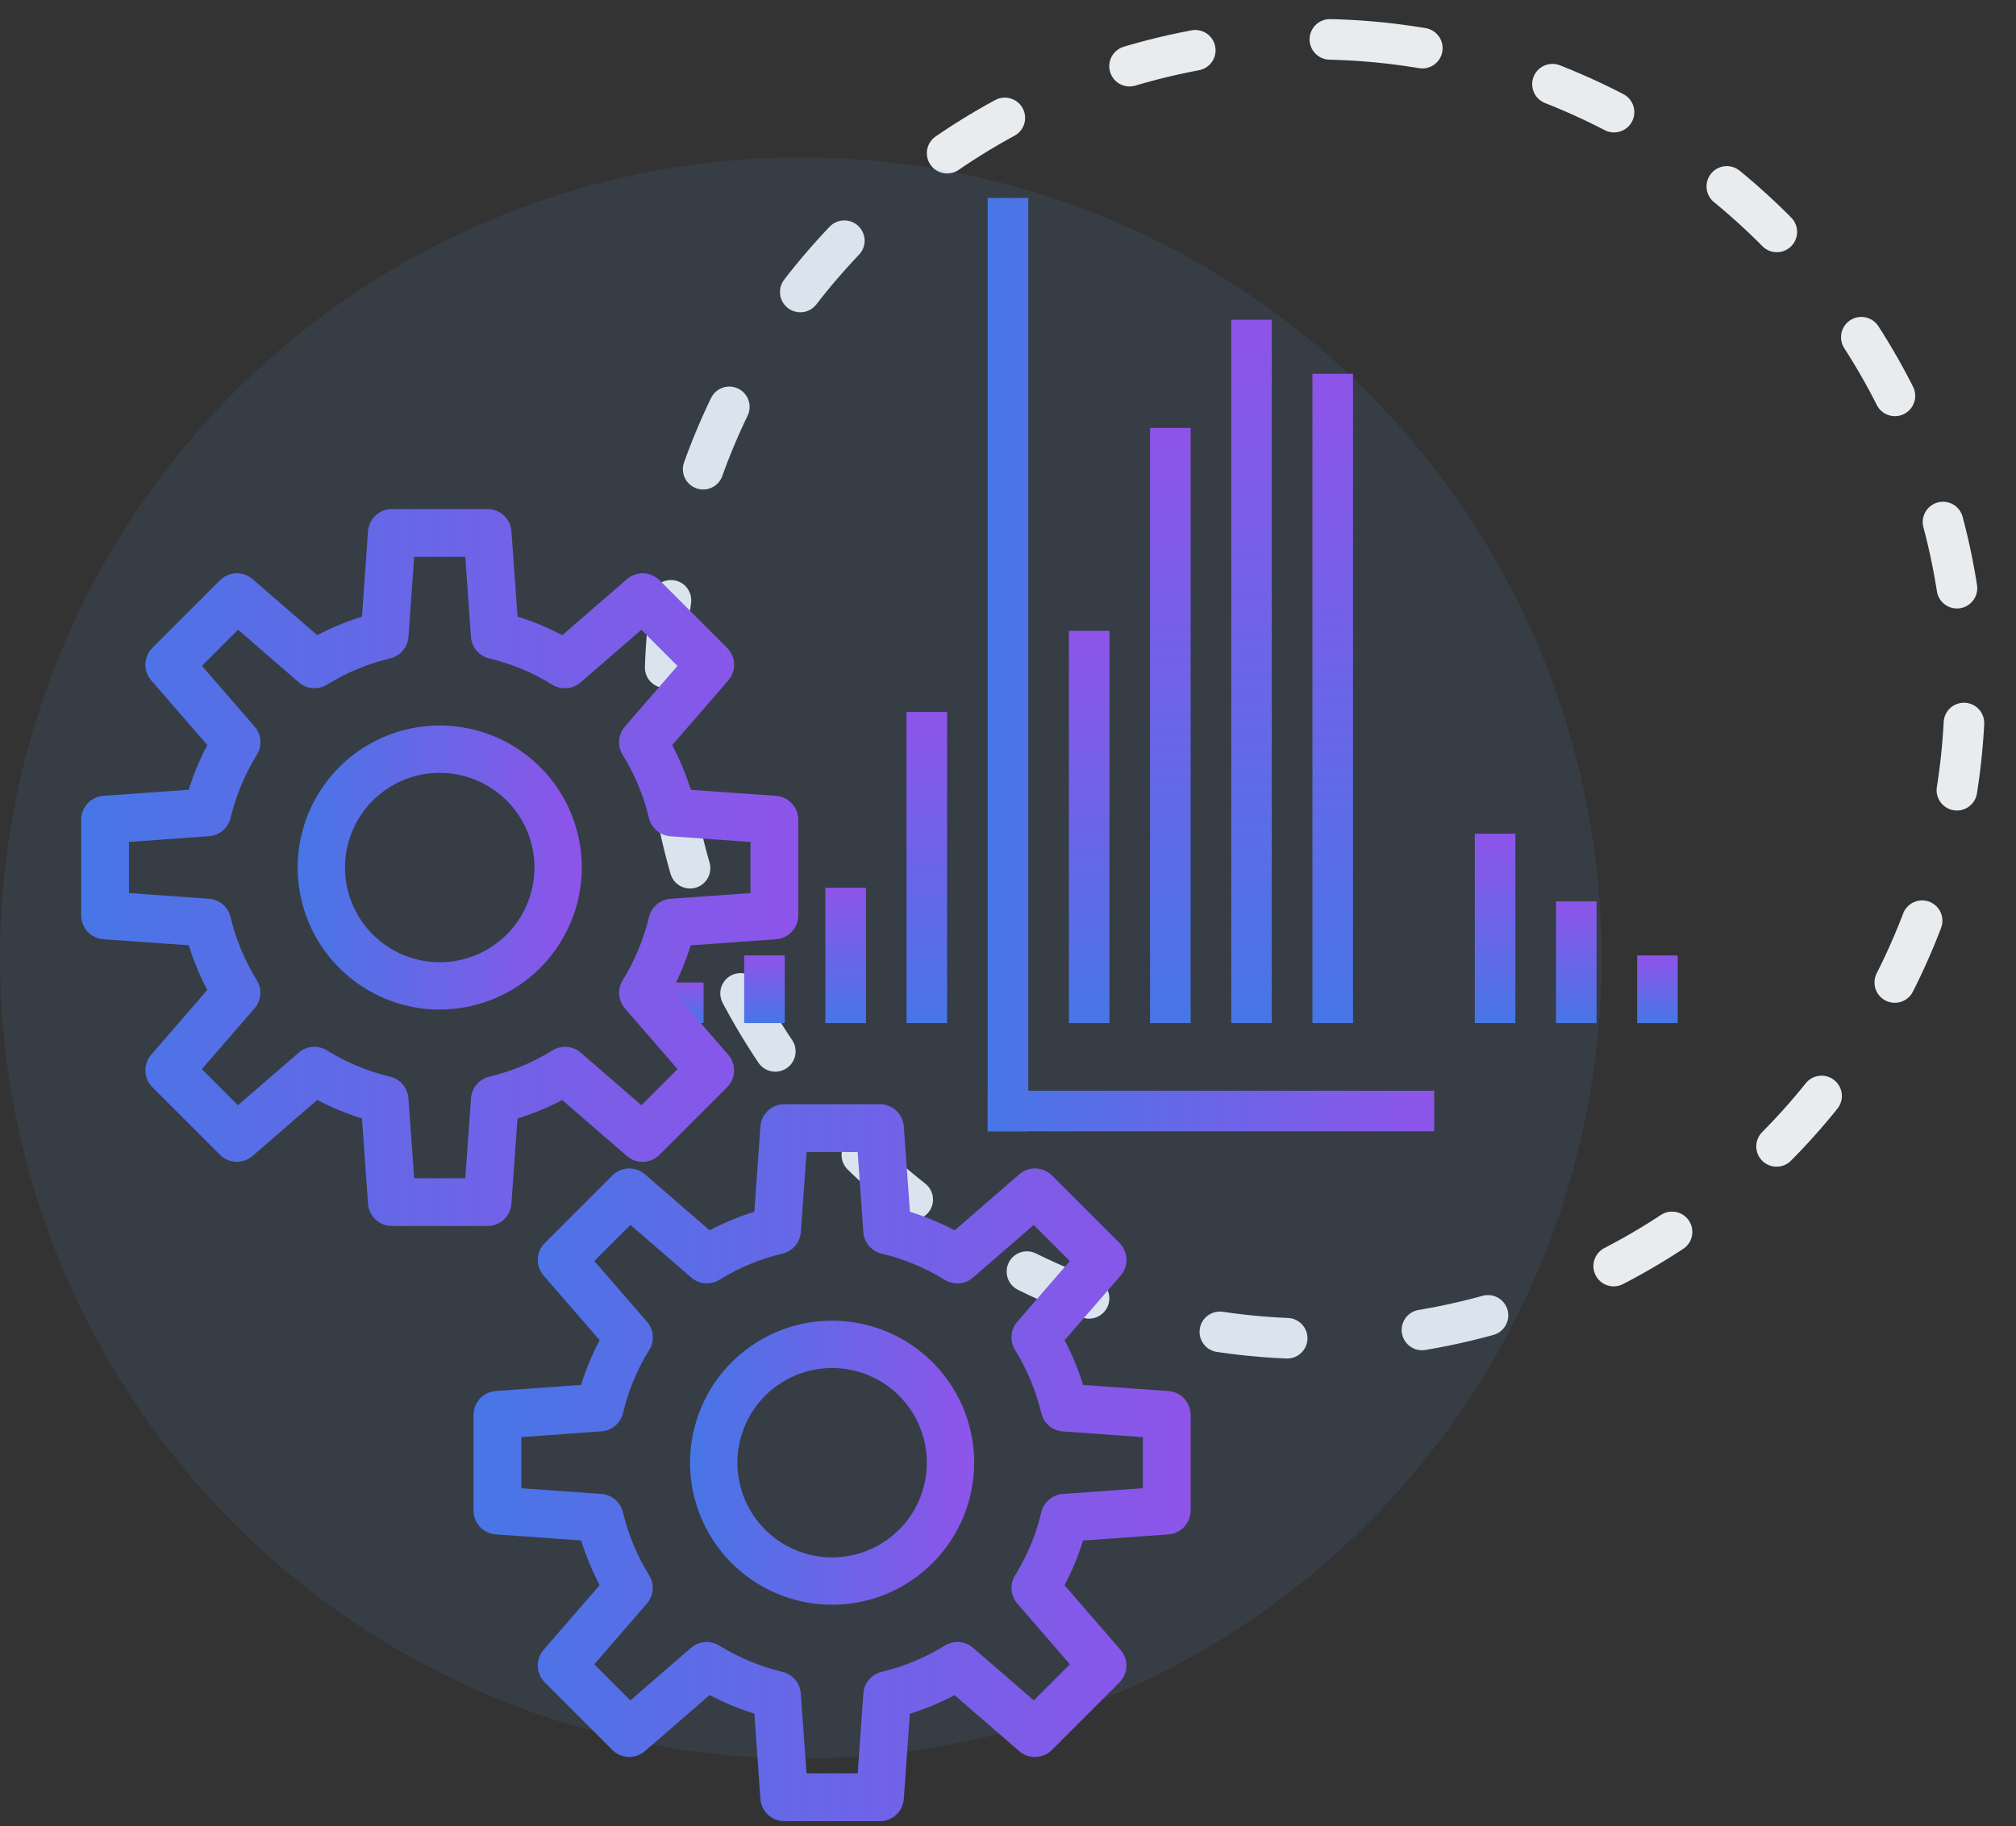
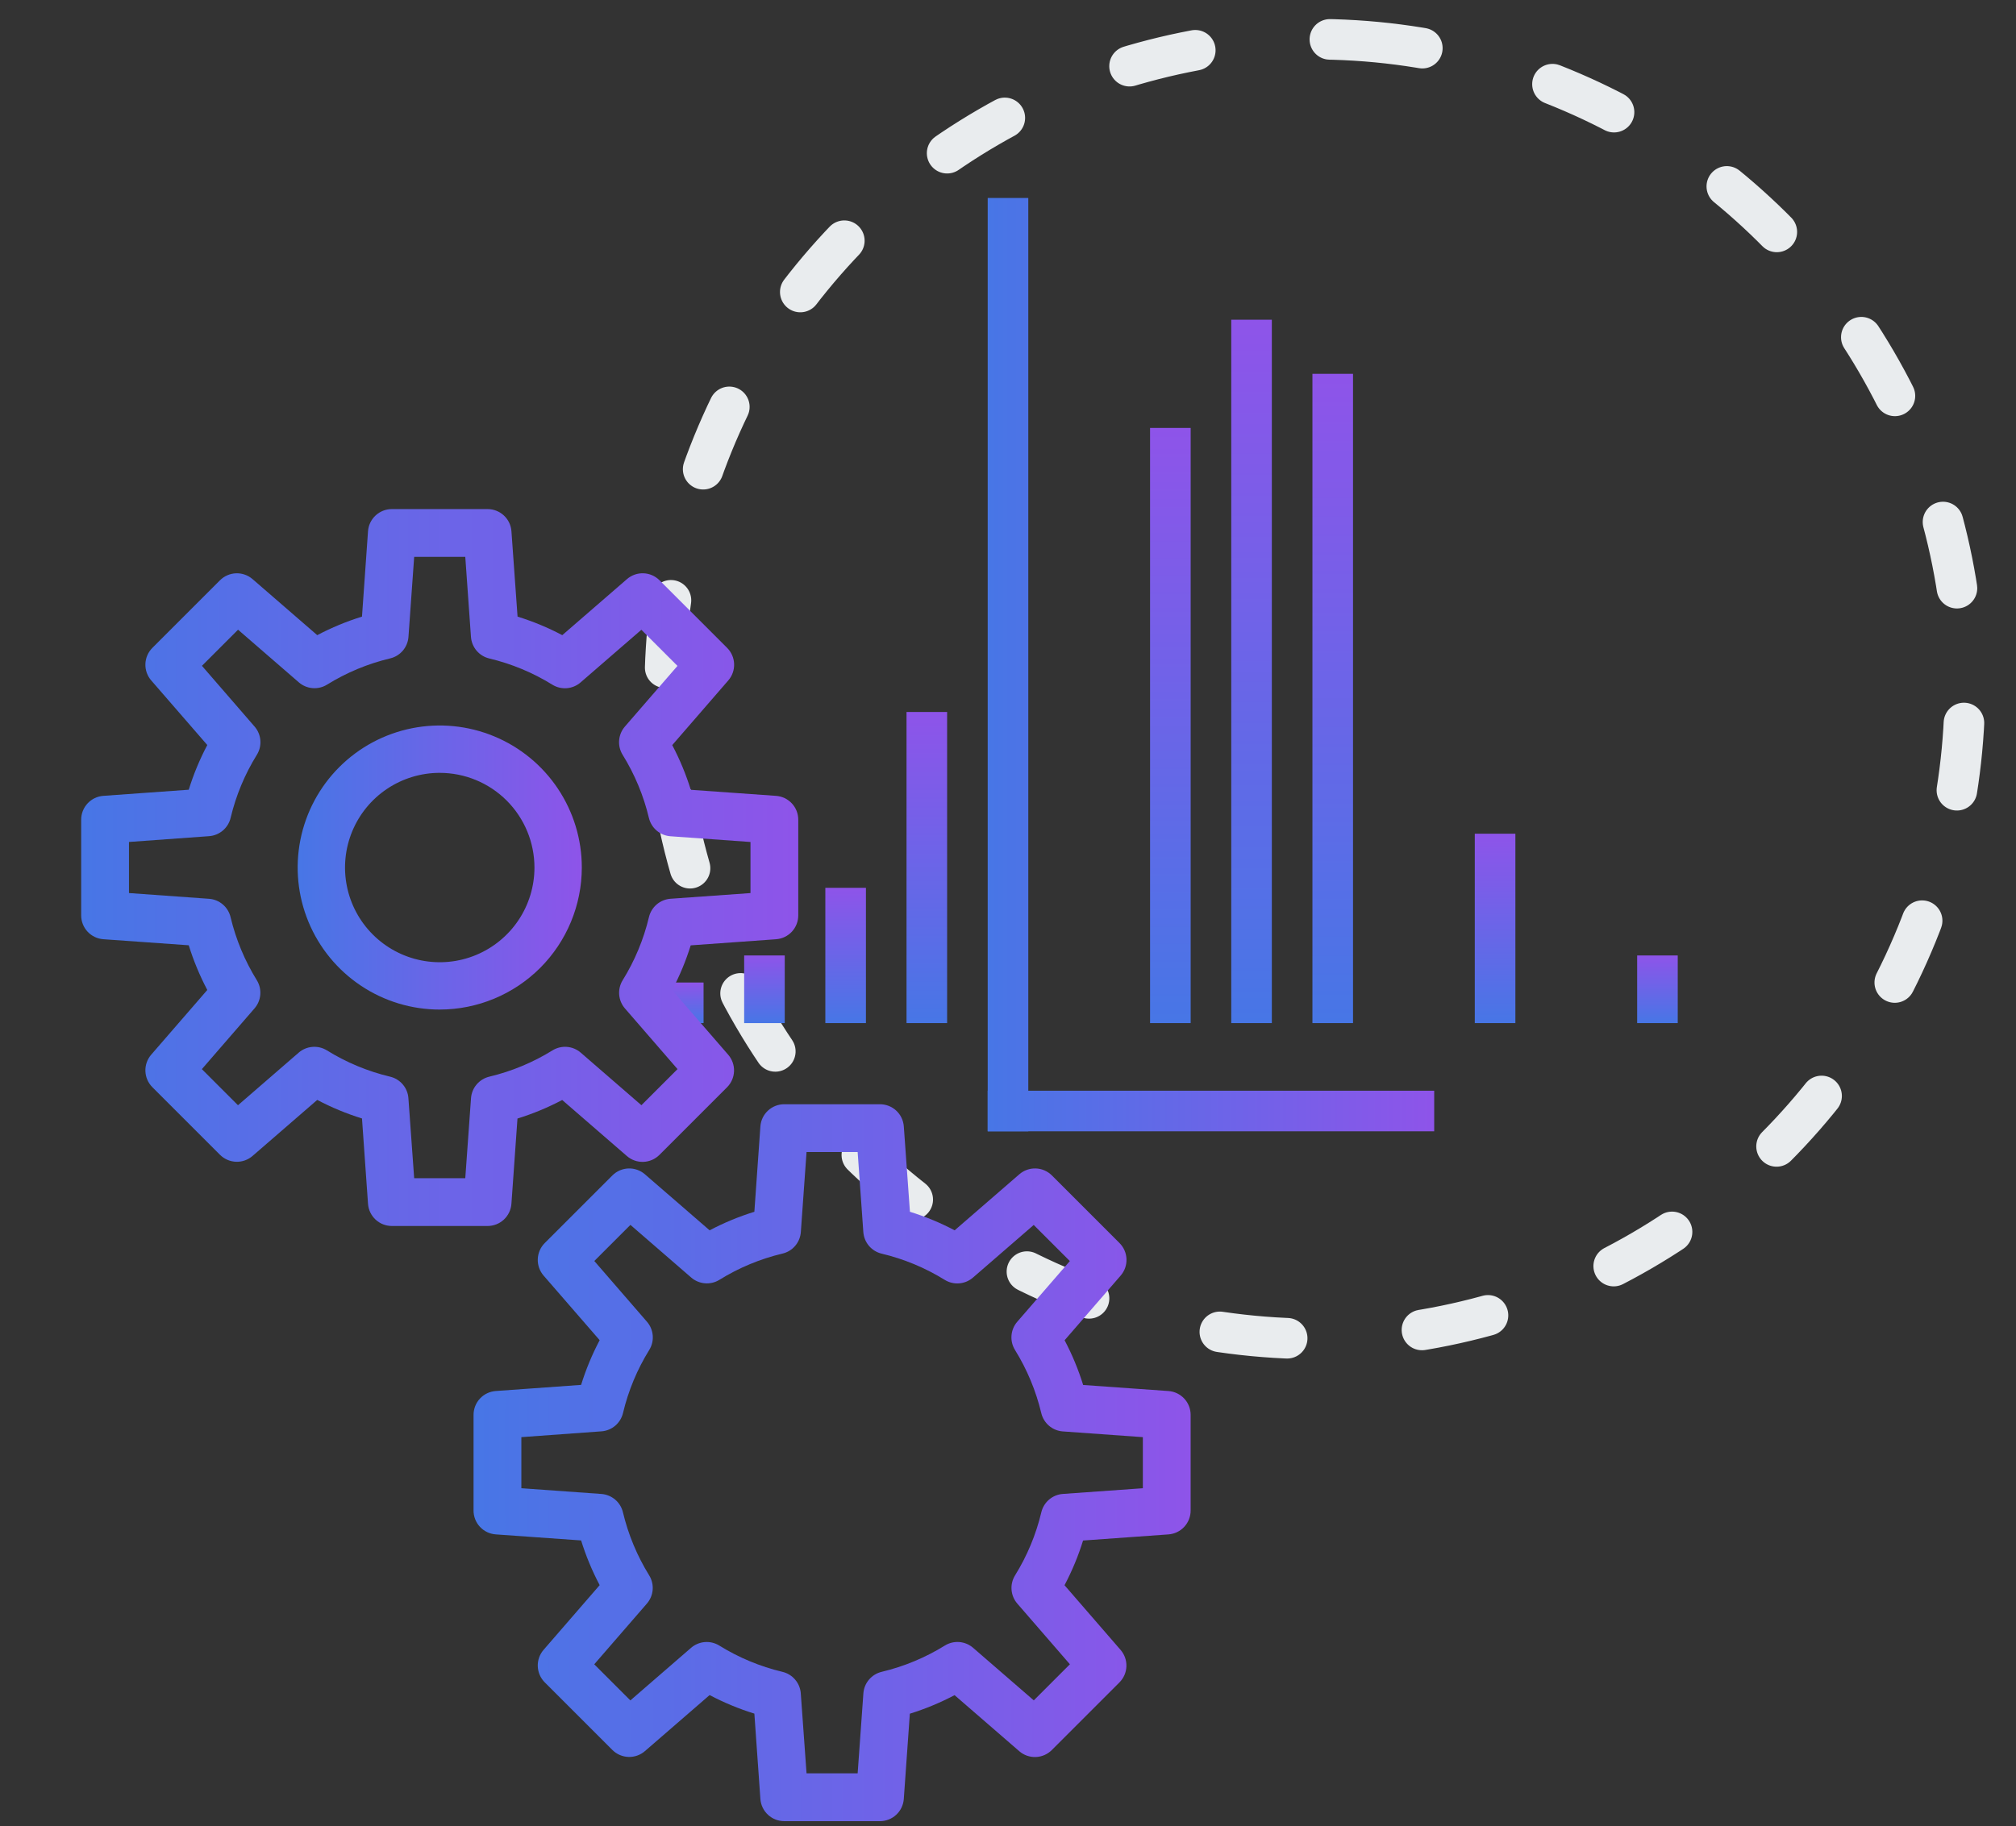
<svg xmlns="http://www.w3.org/2000/svg" xmlns:xlink="http://www.w3.org/1999/xlink" fill="none" height="135" viewBox="0 0 149 135" width="149">
  <rect x="0" y="0" width="149" height="135" fill="#333333" stroke="none" />
  <linearGradient id="a">
    <stop offset="0" stop-color="#4776e6" />
    <stop offset="1" stop-color="#8e54e9" />
  </linearGradient>
  <linearGradient id="b" gradientUnits="userSpaceOnUse" x1="86.5" x2="86.5" xlink:href="#a" y1="75.636" y2="31.636" />
  <linearGradient id="c" gradientUnits="userSpaceOnUse" x1="80.5" x2="80.5" xlink:href="#a" y1="75.636" y2="46.636" />
  <linearGradient id="d" gradientUnits="userSpaceOnUse" x1="68.5" x2="68.5" xlink:href="#a" y1="75.636" y2="52.636" />
  <linearGradient id="e" gradientUnits="userSpaceOnUse" x1="62.5" x2="62.5" xlink:href="#a" y1="75.636" y2="65.636" />
  <linearGradient id="f" gradientUnits="userSpaceOnUse" x1="56.5" x2="56.5" xlink:href="#a" y1="75.636" y2="70.636" />
  <linearGradient id="g" gradientUnits="userSpaceOnUse" x1="50.5" x2="50.5" xlink:href="#a" y1="75.636" y2="72.636" />
  <linearGradient id="h" gradientUnits="userSpaceOnUse" x1="92.5" x2="92.5" xlink:href="#a" y1="75.636" y2="23.636" />
  <linearGradient id="i" gradientUnits="userSpaceOnUse" x1="110.5" x2="110.5" xlink:href="#a" y1="75.636" y2="61.636" />
  <linearGradient id="j" gradientUnits="userSpaceOnUse" x1="116.5" x2="116.5" xlink:href="#a" y1="75.636" y2="66.636" />
  <linearGradient id="k" gradientUnits="userSpaceOnUse" x1="122.5" x2="122.5" xlink:href="#a" y1="75.636" y2="70.636" />
  <linearGradient id="l" gradientUnits="userSpaceOnUse" x1="73" x2="106" xlink:href="#a" y1="47.636" y2="47.636" />
  <linearGradient id="m" gradientUnits="userSpaceOnUse" x1="98.5" x2="98.5" xlink:href="#a" y1="75.636" y2="27.636" />
  <linearGradient id="n" gradientUnits="userSpaceOnUse" x1="6" x2="59" xlink:href="#a" y1="64.136" y2="64.136" />
  <linearGradient id="o" gradientUnits="userSpaceOnUse" x1="22" x2="43" xlink:href="#a" y1="64.136" y2="64.136" />
  <linearGradient id="p" gradientUnits="userSpaceOnUse" x1="35" x2="88" xlink:href="#a" y1="108.136" y2="108.136" />
  <linearGradient id="q" gradientUnits="userSpaceOnUse" x1="51" x2="72" xlink:href="#a" y1="108.136" y2="108.136" />
  <circle cx="97.174" cy="50.926" r="48.044" stroke="#e9ecee" stroke-dasharray="5 10" stroke-linecap="round" stroke-linejoin="round" stroke-width="3" transform="matrix(.062 -.998 .998 .062 40.33 144.761)" />
-   <circle cx="59.186" cy="70.821" fill="#5598e7" fill-opacity=".1" r="59.186" />
  <path d="m85 31.636v44h3v-44z" fill="url(#b)" />
-   <path d="m79 46.636v29h3v-29z" fill="url(#c)" />
  <path d="m67 52.636v23h3v-23z" fill="url(#d)" />
  <path d="m61 65.636v10h3v-10z" fill="url(#e)" />
  <path d="m55 70.636v5h3v-5z" fill="url(#f)" />
  <path d="m49 72.636v3h3v-3z" fill="url(#g)" />
  <path d="m91 23.636v52h3v-52z" fill="url(#h)" />
  <path d="m109 61.636v14h3v-14z" fill="url(#i)" />
-   <path d="m115 66.636v9h3v-9z" fill="url(#j)" />
  <path d="m121 70.636v5h3v-5z" fill="url(#k)" />
  <g fill="url(#l)">
    <path d="m73 14.636v69h3v-69z" />
    <path d="m103 11.636v72h3v-72z" />
    <path d="m73 83.636h33v-3h-33z" />
    <path d="m73 14.636h33v-3h-33z" />
  </g>
  <path d="m97 27.636v48h3v-48z" fill="url(#m)" />
  <path d="m36.033 90.636h-7.067c-.448.001-.879-.168-1.207-.472-.328-.305-.528-.722-.56-1.169l-.445-6.309c-1.143-.353-2.25-.812-3.307-1.371l-4.782 4.143c-.337.292-.773.446-1.219.43-.446-.016-.87-.2-1.186-.515l-4.998-4.998c-.316-.316-.5-.74-.516-1.186-.016-.446.138-.882.431-1.22l4.143-4.781c-.557-1.057-1.016-2.164-1.371-3.305l-6.309-.447c-.446-.032-.864-.232-1.169-.56-.305-.328-.473-.759-.472-1.207v-7.067c-.001-.448.168-.879.472-1.207.305-.328.722-.528 1.169-.56l6.309-.452c.354-1.142.813-2.248 1.371-3.305l-4.143-4.775c-.293-.337-.447-.773-.431-1.22.016-.447.2-.87.516-1.187l4.998-4.998c.316-.315.74-.499 1.186-.515.446-.016.881.138 1.219.43l4.782 4.143c1.058-.558 2.165-1.017 3.307-1.371l.445-6.309c.032-.447.232-.864.56-1.169.328-.305.759-.473 1.207-.472h7.067c.448-.001.879.168 1.207.472.328.305.528.722.56 1.169l.452 6.309c1.142.354 2.248.813 3.305 1.371l4.781-4.143c.338-.293.773-.447 1.22-.431.446.016.87.2 1.186.516l4.998 4.998c.316.316.5.74.516 1.187.016.446-.138.882-.431 1.22l-4.143 4.781c.558 1.057 1.017 2.164 1.371 3.305l6.303.447c.446.032.864.232 1.169.56.305.328.473.759.472 1.207v7.067c.001.448-.168.879-.472 1.207-.305.328-.723.528-1.169.56l-6.309.452c-.354 1.142-.813 2.248-1.371 3.305l4.143 4.781c.293.338.447.773.431 1.22-.016.447-.2.87-.516 1.186l-4.998 4.998c-.316.316-.74.5-1.186.516-.447.016-.882-.138-1.22-.431l-4.781-4.143c-1.057.558-2.164 1.017-3.305 1.371l-.447 6.303c-.032.447-.232.864-.56 1.169-.328.305-.759.473-1.207.472zm-5.422-3.533h3.777l.424-5.917c.027-.374.173-.73.417-1.016s.571-.487.937-.574c1.651-.394 3.227-1.05 4.669-1.943.32-.198.695-.288 1.07-.258.375.03.731.179 1.015.425l4.486 3.887 2.669-2.669-3.887-4.486c-.246-.284-.395-.64-.425-1.015-.03-.375.06-.75.258-1.07.894-1.442 1.55-3.019 1.943-4.669.087-.365.288-.693.574-.937s.642-.389 1.016-.417l5.913-.42v-3.777l-5.917-.424c-.374-.027-.73-.173-1.016-.417-.286-.243-.487-.571-.574-.937-.394-1.651-1.05-3.227-1.943-4.669-.198-.32-.288-.695-.258-1.07.03-.375.179-.731.425-1.015l3.887-4.486-2.67-2.67-4.486 3.887c-.283.248-.638.398-1.013.43s-.75-.057-1.071-.253c-1.442-.894-3.019-1.55-4.669-1.943-.365-.087-.693-.288-.937-.574-.243-.286-.389-.642-.417-1.016l-.42-5.922h-3.777l-.422 5.917c-.028.375-.174.731-.417 1.017-.244.286-.572.487-.938.573-1.65.393-3.226 1.049-4.668 1.943-.321.197-.697.286-1.072.254-.375-.032-.731-.183-1.014-.431l-4.486-3.887-2.669 2.67 3.887 4.486c.248.283.398.638.43 1.013.032.375-.057.75-.254 1.071-.894 1.442-1.551 3.019-1.943 4.669-.087.365-.288.693-.574.937-.286.243-.642.389-1.016.417l-5.922.429v3.777l5.917.424c.374.027.73.173 1.016.417.286.243.487.571.574.937.394 1.65 1.05 3.227 1.943 4.669.197.321.285.696.254 1.071-.032.375-.182.73-.43 1.013l-3.887 4.486 2.669 2.669 4.486-3.887c.284-.247.64-.396 1.016-.426s.75.06 1.071.258c1.441.894 3.018 1.55 4.668 1.943.365.086.694.287.938.573.244.286.39.642.417 1.017z" fill="url(#n)" />
  <path d="m32.5 74.636c-2.077 0-4.107-.616-5.833-1.77-1.727-1.154-3.072-2.794-3.867-4.712-.795-1.919-1.003-4.03-.598-6.067.405-2.037 1.405-3.908 2.874-5.376 1.468-1.468 3.339-2.469 5.376-2.874s4.148-.197 6.067.598 3.558 2.14 4.712 3.867c1.154 1.727 1.77 3.757 1.77 5.833-.003 2.784-1.11 5.453-3.078 7.422-1.969 1.968-4.638 3.076-7.422 3.078zm0-17.5c-1.385 0-2.738.411-3.889 1.18-1.151.769-2.048 1.862-2.578 3.142-.53 1.279-.668 2.687-.398 4.044.27 1.358.937 2.605 1.916 3.584.979.979 2.226 1.646 3.584 1.916 1.358.27 2.765.132 4.044-.398s2.372-1.427 3.142-2.578c.769-1.151 1.18-2.505 1.18-3.889 0-1.857-.738-3.637-2.05-4.95-1.313-1.313-3.093-2.05-4.95-2.05z" fill="url(#o)" />
  <path d="m65.033 134.636h-7.067c-.448.001-.879-.168-1.207-.473-.328-.304-.528-.722-.56-1.168l-.445-6.309c-1.143-.354-2.25-.813-3.307-1.371l-4.782 4.143c-.337.292-.773.446-1.219.43-.446-.016-.87-.2-1.186-.515l-4.998-4.998c-.316-.316-.5-.74-.516-1.186-.016-.447.138-.883.431-1.22l4.143-4.781c-.557-1.057-1.016-2.164-1.371-3.305l-6.309-.447c-.446-.032-.864-.232-1.169-.56-.305-.328-.473-.759-.472-1.207v-7.067c-.001-.447.168-.879.472-1.206.305-.328.723-.528 1.169-.56l6.309-.453c.354-1.141.813-2.248 1.371-3.305l-4.143-4.775c-.293-.337-.447-.773-.431-1.22.016-.447.2-.87.516-1.187l4.998-4.998c.316-.315.74-.499 1.186-.515.446-.016.881.138 1.219.43l4.782 4.143c1.058-.558 2.165-1.017 3.307-1.371l.445-6.309c.032-.447.232-.864.56-1.169.328-.305.759-.473 1.207-.472h7.067c.448-.001.879.168 1.207.472.328.305.528.722.56 1.169l.452 6.309c1.142.354 2.248.813 3.305 1.371l4.781-4.143c.338-.293.773-.447 1.22-.431.446.016.87.2 1.186.516l4.998 4.998c.316.316.5.74.516 1.187.016.446-.138.882-.431 1.22l-4.143 4.781c.558 1.058 1.017 2.164 1.371 3.306l6.303.447c.446.032.864.232 1.169.56.305.327.473.759.472 1.206v7.067c.001.448-.168.879-.472 1.207-.305.328-.723.528-1.169.56l-6.309.452c-.354 1.142-.813 2.248-1.371 3.305l4.143 4.781c.293.338.447.773.431 1.22-.016.446-.2.87-.516 1.186l-4.998 4.998c-.316.316-.74.5-1.186.516-.447.016-.882-.138-1.22-.431l-4.781-4.143c-1.057.558-2.164 1.017-3.305 1.371l-.447 6.304c-.032.446-.232.864-.56 1.168-.328.305-.759.474-1.207.473zm-5.422-3.534h3.777l.424-5.916c.027-.375.173-.731.417-1.016.243-.286.571-.487.937-.574 1.651-.394 3.227-1.05 4.669-1.943.32-.198.695-.288 1.07-.258.375.03.731.179 1.015.425l4.486 3.887 2.669-2.669-3.887-4.486c-.246-.284-.395-.64-.425-1.015s.06-.75.258-1.07c.894-1.442 1.55-3.018 1.943-4.669.087-.365.288-.693.574-.937.286-.243.642-.389 1.016-.416l5.913-.421v-3.777l-5.917-.424c-.374-.027-.73-.173-1.016-.416-.286-.244-.487-.572-.574-.937-.394-1.651-1.05-3.227-1.943-4.669-.198-.32-.288-.695-.258-1.07.03-.375.179-.731.425-1.015l3.887-4.486-2.67-2.67-4.486 3.887c-.283.248-.638.398-1.013.43s-.75-.057-1.071-.253c-1.442-.894-3.019-1.55-4.669-1.943-.365-.087-.693-.288-.937-.574-.243-.286-.389-.642-.417-1.016l-.42-5.922h-3.777l-.422 5.917c-.028.375-.174.731-.417 1.017-.244.286-.572.487-.938.573-1.65.393-3.226 1.049-4.668 1.943-.321.197-.697.286-1.072.254-.375-.032-.731-.183-1.014-.431l-4.486-3.887-2.669 2.67 3.887 4.486c.248.283.398.638.43 1.013.032.375-.057.75-.254 1.071-.894 1.442-1.551 3.019-1.943 4.67-.087.365-.288.693-.574.936-.286.244-.642.39-1.016.417l-5.922.429v3.777l5.917.424c.374.028.73.174 1.016.417s.487.571.574.937c.394 1.65 1.05 3.226 1.943 4.669.197.321.285.696.254 1.071-.032.375-.182.73-.43 1.014l-3.887 4.485 2.669 2.67 4.486-3.887c.284-.247.64-.396 1.016-.426.375-.031.75.06 1.071.258 1.441.894 3.018 1.55 4.668 1.943.365.087.694.288.938.574.244.286.39.642.417 1.016z" fill="url(#p)" />
-   <path d="m61.5 118.636c-2.077 0-4.107-.616-5.833-1.77s-3.072-2.793-3.867-4.712c-.795-1.919-1.003-4.03-.598-6.067.405-2.037 1.405-3.907 2.874-5.376 1.468-1.468 3.339-2.468 5.376-2.873s4.148-.197 6.067.598 3.558 2.141 4.712 3.867c1.154 1.727 1.77 3.757 1.77 5.834-.003 2.784-1.11 5.453-3.078 7.421-1.969 1.969-4.638 3.076-7.422 3.079zm0-17.5c-1.385 0-2.738.41-3.889 1.179-1.151.77-2.048 1.863-2.578 3.142-.53 1.279-.668 2.687-.398 4.044.27 1.358.937 2.606 1.916 3.584.979.979 2.226 1.646 3.584 1.916 1.358.27 2.765.132 4.044-.398s2.372-1.427 3.142-2.578 1.18-2.505 1.18-3.889c0-1.857-.738-3.637-2.05-4.95-1.313-1.313-3.093-2.05-4.95-2.05z" fill="url(#q)" />
</svg>